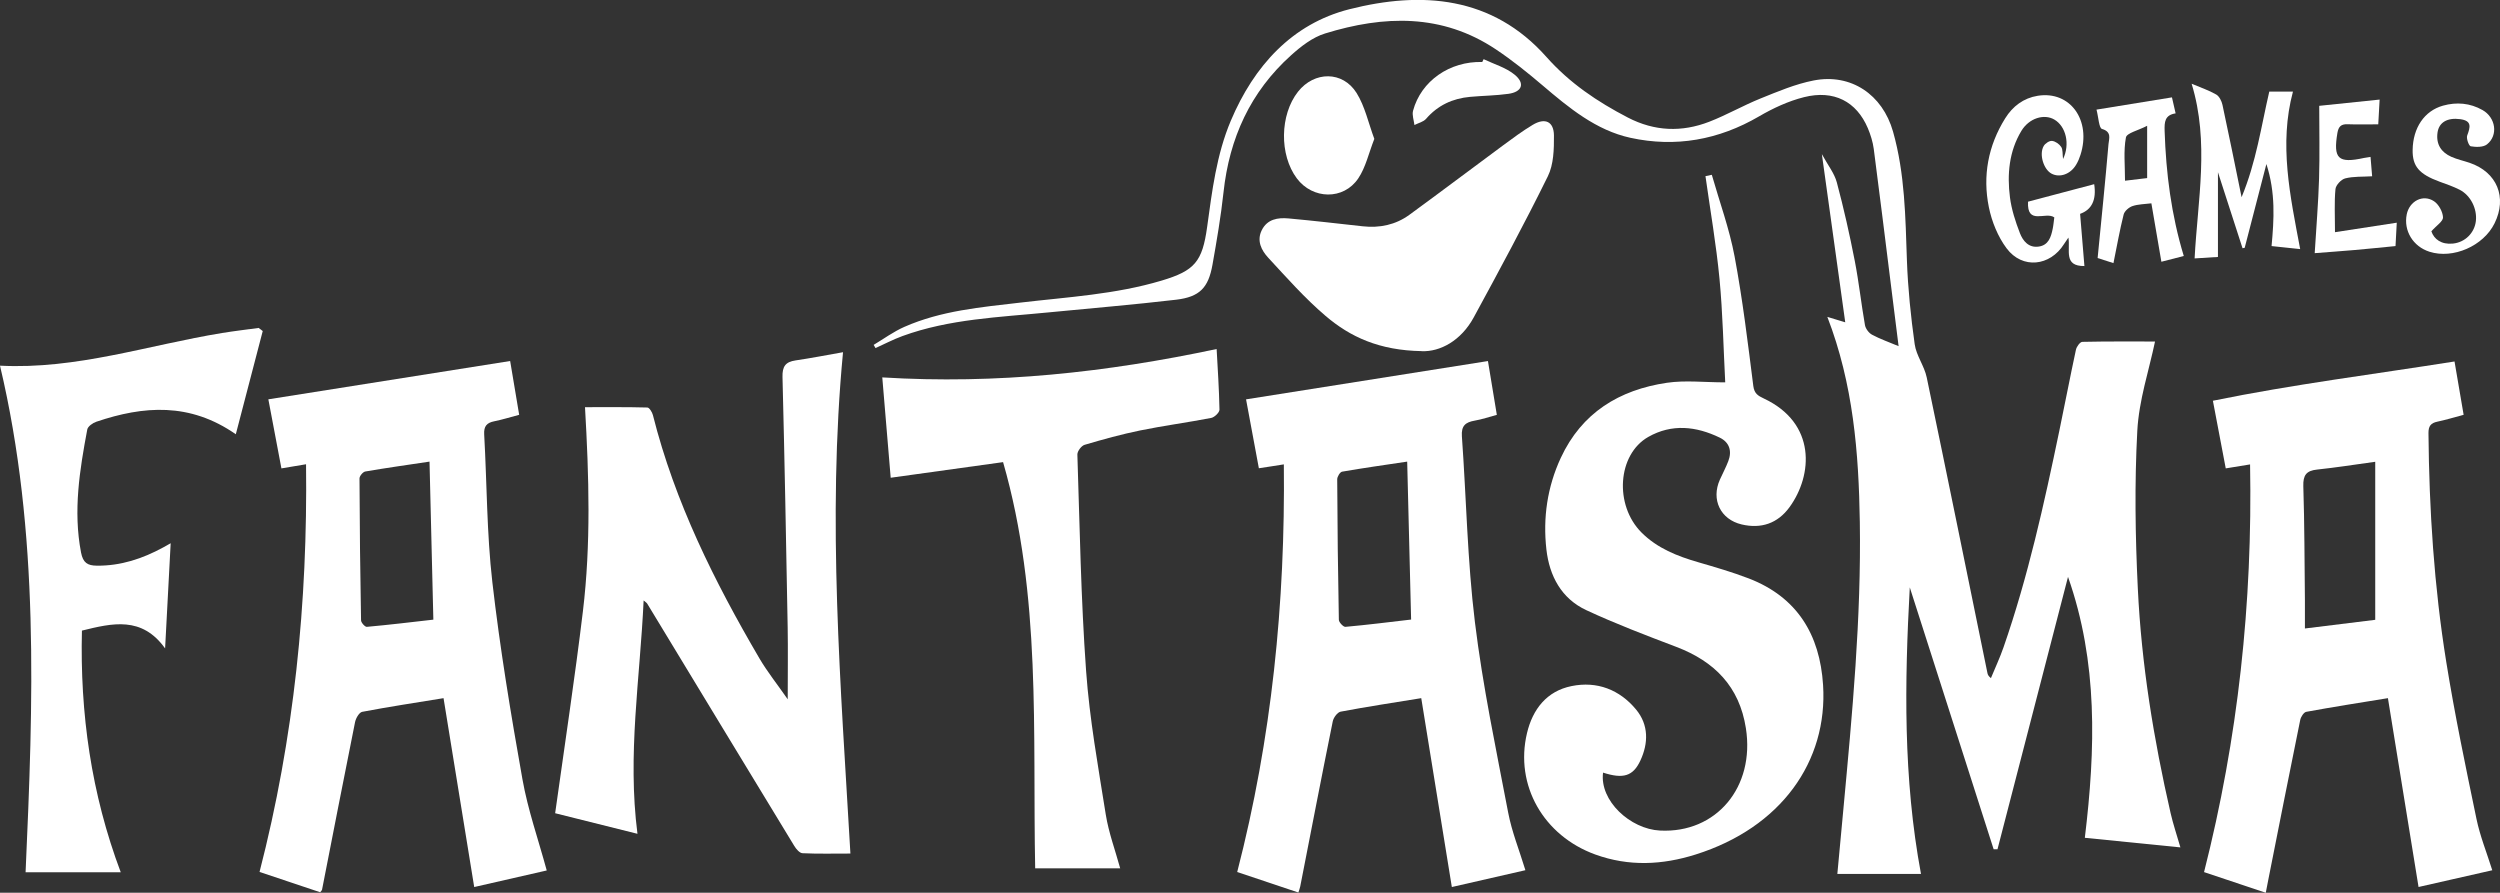
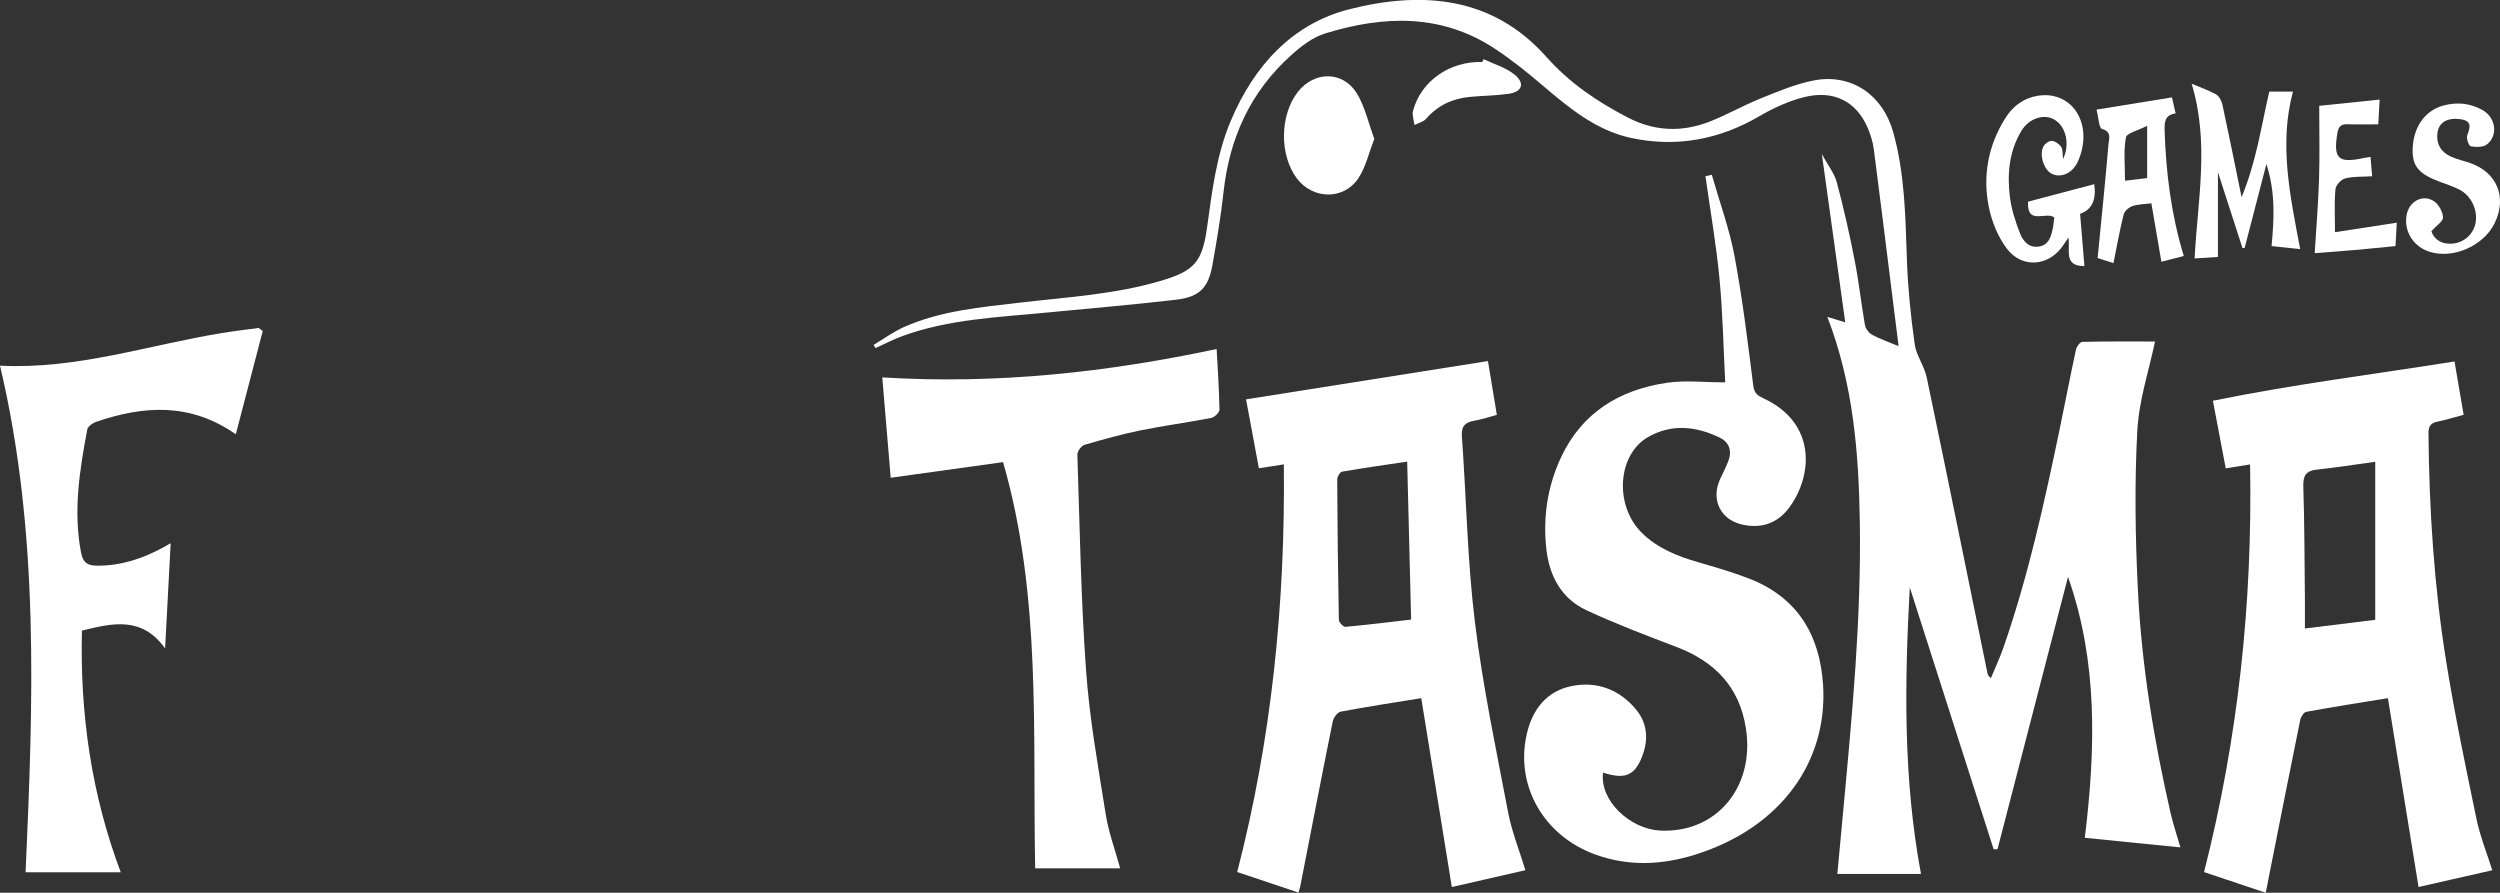
<svg xmlns="http://www.w3.org/2000/svg" id="Layer_1" viewBox="0 0 579.49 206.93">
  <rect x="0" y="0" width="579.49" height="206.93" fill="#333333" stroke="none" />
  <defs>
    <style>.cls-1{fill:#fff;}</style>
  </defs>
  <path class="cls-1" d="M479.35,133.75c-5.45,21.04-10.89,42.07-16.34,63.11-.3,0-.59,0-.89,0-6.48-20.24-12.96-40.47-19.44-60.71-1.2,22.11-1.56,44.13,2.6,66.43h-19.39c.46-4.9,.93-9.96,1.4-15.03,2.06-22.14,4.16-44.28,3.81-66.56-.25-16.04-1.51-31.94-7.53-47.54,1.32,.4,2.29,.7,4.15,1.26-1.8-12.98-3.54-25.5-5.42-38.99,1.41,2.59,2.91,4.45,3.47,6.56,1.61,6.01,2.97,12.09,4.16,18.19,.96,4.92,1.49,9.92,2.36,14.87,.15,.84,.89,1.84,1.64,2.24,1.86,1,3.88,1.7,6.16,2.66-.62-4.93-1.2-9.57-1.78-14.21-1.32-10.51-2.6-21.03-3.98-31.53-.22-1.63-.73-3.27-1.37-4.79-2.63-6.18-7.86-8.93-14.8-7.19-3.62,.91-7.17,2.56-10.41,4.45-9.36,5.47-19.39,7.25-29.82,4.97-7.97-1.74-14.26-6.95-20.39-12.17-3.46-2.94-7.02-5.81-10.8-8.33-12.49-8.34-25.97-7.89-39.6-3.68-2.89,.89-5.59,2.99-7.89,5.07-9.41,8.46-14.29,19.21-15.64,31.73-.61,5.63-1.57,11.23-2.56,16.8-.95,5.35-2.97,7.46-8.42,8.11-9.88,1.16-19.79,1.98-29.69,2.95-11.36,1.12-22.85,1.5-33.74,5.47-2.14,.78-4.17,1.85-6.25,2.79-.15-.25-.29-.5-.44-.74,2.36-1.41,4.61-3.07,7.11-4.17,8.55-3.77,17.75-4.56,26.9-5.63,10.97-1.29,22.05-1.9,32.74-5.1,7.66-2.29,9.44-4.37,10.55-12.42,1.15-8.36,2.17-16.79,5.5-24.66,5.35-12.64,14.17-22.45,27.47-25.82,16.7-4.23,33.12-3.09,45.69,11.07,5.37,6.05,11.8,10.37,18.87,14.04,6.2,3.21,12.5,3.43,18.86,.97,4.05-1.57,7.86-3.77,11.9-5.4,4.02-1.62,8.09-3.35,12.31-4.17,8.63-1.68,15.95,3.25,18.39,11.85,2.77,9.77,2.87,19.82,3.22,29.86,.23,6.49,.9,12.99,1.8,19.42,.37,2.64,2.24,5.05,2.79,7.7,4.77,22.82,9.4,45.67,14.07,68.51,.07,.34,.17,.68,.81,1.2,.98-2.39,2.09-4.73,2.93-7.17,5.68-16.35,9.4-33.22,12.92-50.13,1.31-6.27,2.51-12.57,3.86-18.83,.15-.71,.95-1.81,1.48-1.82,5.82-.13,11.63-.08,16.85-.08-1.38,6.63-3.74,13.63-4.11,20.74-.65,12.13-.47,24.35,.12,36.49,.84,17.58,3.67,34.93,7.6,52.09,.58,2.52,1.41,4.98,2.27,7.94-7.57-.76-14.88-1.49-22.15-2.22,2.49-20.6,3.06-40.72-3.9-60.48Z" />
  <path class="cls-1" d="M396.79,40.52c1.8,6.3,4.08,12.51,5.28,18.92,1.86,9.94,3.07,20,4.34,30.03,.23,1.78,1.11,2.27,2.42,2.89,12.22,5.73,11.39,17.77,5.96,25.22-2.74,3.75-6.57,5.05-11.09,3.98-4.91-1.16-7.11-5.76-5.04-10.38,.65-1.44,1.4-2.84,1.96-4.31,.89-2.34,.24-4.35-1.99-5.43-5.46-2.64-11.1-3.27-16.57-.16-7.15,4.07-7.91,15.8-1.57,22.15,3.67,3.67,8.3,5.49,13.18,6.9,3.92,1.14,7.85,2.28,11.66,3.74,11.26,4.33,16.51,13.05,17.25,24.7,1.13,17.71-9.74,33.07-29.54,39.3-7.74,2.44-15.47,2.82-23.26,0-11.97-4.34-18.7-16.04-15.83-28.13,1.31-5.54,4.58-9.75,10.33-10.91,5.89-1.2,11.14,.81,14.97,5.45,2.92,3.54,2.87,7.79,.97,11.84-1.7,3.65-4.03,4.26-8.64,2.77-.83,6.54,6.32,13.08,13.19,13.43,13.06,.67,22.06-10.06,19.92-23.73-1.51-9.65-7.28-15.48-16.14-18.85-7.02-2.67-14.06-5.34-20.86-8.51-5.76-2.69-8.54-7.91-9.24-14.06-.83-7.34,.21-14.5,3.33-21.23,4.85-10.47,13.57-15.78,24.59-17.41,4.25-.63,8.68-.1,13.53-.1-.41-7.82-.56-15.95-1.33-24.03-.76-7.96-2.14-15.85-3.25-23.77,.49-.1,.98-.2,1.47-.31Z" />
  <path class="cls-1" d="M553.5,161.83c-6.49,1.06-12.72,2.03-18.92,3.17-.58,.11-1.26,1.18-1.4,1.9-2.5,12.28-4.93,24.58-7.37,36.88-.2,.99-.38,1.98-.61,3.16-4.93-1.65-9.64-3.23-14.31-4.79,7.88-31,11.26-62.36,10.67-94.5-1.96,.32-3.64,.6-5.64,.92-.97-5.11-1.92-10.1-2.98-15.68,18.5-3.78,37.15-6.11,56.01-9.1,.72,4.24,1.4,8.22,2.11,12.36-2.16,.58-4.1,1.17-6.08,1.59-1.52,.32-2.08,1.01-2.07,2.65,.16,17.79,1.3,35.52,4.13,53.08,1.96,12.18,4.49,24.28,7,36.36,.82,3.96,2.37,7.78,3.66,11.89-5.61,1.27-11.2,2.54-17.09,3.88-2.35-14.53-4.68-28.89-7.1-43.78Zm-19.23-16.15c5.94-.73,11.33-1.39,16.3-2.01v-36.63c-4.85,.66-9.14,1.35-13.45,1.8-2.51,.26-3.3,1.28-3.22,3.87,.28,8.82,.27,17.66,.37,26.49,.02,1.93,0,3.86,0,6.47Z" />
  <path class="cls-1" d="M300.95,206.88c-4.98-1.67-9.63-3.23-14.17-4.75,7.99-30.93,11.16-62.3,10.81-94.49-1.2,.19-2.06,.32-2.92,.46-.89,.14-1.79,.27-2.87,.44-.96-5.18-1.89-10.17-2.97-15.97,18.79-2.98,37.33-5.91,56.07-8.88,.72,4.37,1.37,8.28,2.06,12.47-1.77,.47-3.42,1.05-5.12,1.34-2.13,.37-3.15,1.17-2.98,3.63,1.03,14.36,1.27,28.81,3.02,43.08,1.81,14.81,4.91,29.48,7.71,44.15,.84,4.42,2.57,8.68,3.99,13.35-5.56,1.27-11.1,2.54-17.05,3.9-2.37-14.65-4.7-29.07-7.09-43.78-6.45,1.05-12.59,1.98-18.68,3.13-.74,.14-1.66,1.38-1.83,2.24-2.58,12.74-5.04,25.51-7.54,38.27-.09,.44-.26,.85-.43,1.42Zm25.23-99.88c-5.27,.79-10.19,1.48-15.08,2.33-.49,.08-1.14,1.16-1.14,1.77,.05,10.86,.17,21.72,.38,32.57,.01,.58,1.04,1.67,1.52,1.63,5.05-.45,10.08-1.09,15.23-1.69-.3-12.25-.6-24.02-.91-36.62Z" />
-   <path class="cls-1" d="M126.73,201.77c-5.33,1.22-10.84,2.47-16.81,3.84-2.36-14.54-4.71-28.97-7.11-43.78-6.46,1.05-12.69,2-18.86,3.17-.69,.13-1.47,1.48-1.65,2.38-2.6,12.93-5.11,25.89-7.65,38.83-.03,.16-.2,.3-.43,.61-4.73-1.59-9.51-3.19-14.06-4.71,8.02-31.08,11.17-62.46,10.78-94.5-2.04,.34-3.66,.62-5.71,.96-.97-5.12-1.92-10.18-3.03-16.01,18.73-2.97,37.22-5.9,56.05-8.88,.72,4.28,1.38,8.26,2.09,12.47-2.04,.54-3.89,1.12-5.78,1.5-1.75,.35-2.43,1.16-2.33,3.02,.64,11.42,.59,22.91,1.89,34.25,1.76,15.31,4.28,30.54,6.98,45.72,1.26,7.09,3.68,13.96,5.63,21.13Zm-27.17-94.77c-5.2,.78-10.05,1.46-14.88,2.29-.55,.09-1.35,1.05-1.35,1.61,.04,10.96,.16,21.92,.36,32.88,0,.54,.92,1.56,1.34,1.52,5.13-.46,10.25-1.08,15.42-1.67-.3-12.33-.59-24.11-.89-36.64Z" />
-   <path class="cls-1" d="M182.59,162.11c0-6.13,.08-11.42-.01-16.7-.35-19.34-.71-38.69-1.2-58.03-.06-2.44,.69-3.5,3.04-3.84,3.55-.52,7.08-1.21,10.99-1.9-3.71,38.98-.51,77.44,1.71,116.21-3.91,0-7.52,.09-11.11-.08-.66-.03-1.46-.96-1.89-1.67-11.39-18.71-22.74-37.45-34.1-56.18-.13-.21-.37-.34-.83-.74-.82,18.03-3.8,35.7-1.43,54.09-6.82-1.71-13.05-3.27-19.08-4.77,2.2-15.81,4.57-31.3,6.44-46.85,1.87-15.55,1.41-31.18,.48-47.27,4.9,0,9.68-.05,14.46,.08,.45,.01,1.11,1.08,1.28,1.75,5.08,20.18,14.25,38.57,24.69,56.4,1.82,3.1,4.09,5.93,6.58,9.51Z" />
  <path class="cls-1" d="M259.65,201.27h-19.7c-.62-31.53,1.48-63.16-7.44-94.15-8.65,1.2-17,2.36-26.05,3.62-.66-7.86-1.3-15.56-1.95-23.26,26.51,1.64,52.04-1.17,77.5-6.58,.24,4.42,.57,9.23,.66,14.05,.01,.65-1.14,1.77-1.9,1.92-5.47,1.06-11,1.79-16.45,2.9-4.35,.89-8.66,2.08-12.92,3.34-.74,.22-1.69,1.49-1.67,2.25,.55,16.72,.82,33.46,2.02,50.13,.8,11.17,2.81,22.27,4.57,33.36,.67,4.17,2.18,8.21,3.33,12.41Z" />
  <path class="cls-1" d="M60.9,76.74c-2.04,7.83-4.08,15.66-6.24,23.92-10.68-7.44-21.41-6.59-32.31-2.91-.84,.28-1.98,1.08-2.12,1.8-1.77,9.42-3.29,18.85-1.45,28.5,.46,2.41,1.51,3.05,3.66,3.07,5.55,.06,10.6-1.62,15.41-4.24,.46-.25,.92-.52,1.71-.96-.43,8.12-.84,15.87-1.29,24.38-5.39-7.53-12.23-5.86-19.28-4.13-.46,19.16,2.14,37.79,9,56.02H5.93c1.76-39.32,3.27-78.61-5.93-117.43,17.72,.92,34.38-4.78,51.47-7.57,2.82-.46,5.65-.79,8.48-1.18,.32,.24,.63,.48,.95,.72Z" />
-   <path class="cls-1" d="M329.58,81.39c-9.88-.16-16.61-3.29-22.35-8.19-4.78-4.07-8.98-8.84-13.26-13.46-1.57-1.7-2.72-3.92-1.5-6.38,1.27-2.57,3.72-2.96,6.21-2.73,5.73,.52,11.45,1.19,17.17,1.82,3.95,.44,7.64-.33,10.84-2.66,7.28-5.31,14.46-10.74,21.71-16.09,2.24-1.65,4.48-3.32,6.86-4.75,2.85-1.72,4.91-.82,4.94,2.45,.02,3.17-.06,6.72-1.41,9.45-5.44,11.05-11.3,21.9-17.19,32.73-2.97,5.46-7.84,7.98-12.01,7.82Z" />
  <path class="cls-1" d="M533.17,57.74c-2.29-.24-4.3-.46-6.63-.7,.57-6.18,.96-12.32-1.2-19.02-1.8,6.96-3.41,13.19-5.03,19.42-.17,.03-.33,.06-.5,.1-1.84-5.7-3.69-11.4-5.7-17.62v19.64c-1.38,.09-3.28,.21-5.41,.34,.71-13.55,3.47-26.86-.69-40.49,2.12,.9,4.01,1.52,5.7,2.5,.72,.42,1.26,1.52,1.45,2.4,1.49,6.88,2.87,13.79,4.43,21.4,3.41-8.21,4.53-16.36,6.42-24.48h5.49c-3.28,12.21-.65,24.19,1.67,36.5Z" />
  <path class="cls-1" d="M478.2,36.88c1.69-3.51,.66-7.61-2.02-9.17-2.37-1.38-5.85-.34-7.65,2.66-2.84,4.73-3.31,10.04-2.63,15.37,.36,2.82,1.27,5.61,2.3,8.28,.7,1.82,2.04,3.5,4.41,3.13,2.23-.34,2.8-2.2,3.19-4.07,.19-.9,.26-1.82,.38-2.69-1.98-1.44-6.37,1.94-6.09-3.64,5.01-1.33,10.16-2.69,15.34-4.06q.82,5.43-3.27,6.88c.33,3.96,.66,8,1,12.1-4.93,.04-3.22-3.69-3.71-6.6-.49,.72-.77,1.1-1.02,1.51-3.22,5.14-9.65,5.86-13.3,.99-2.03-2.71-3.44-6.2-4.12-9.54-1.47-7.24-.18-14.24,3.78-20.59,1.74-2.8,4.25-4.71,7.56-5.24,7.51-1.2,12.46,5.68,9.9,13.69-.25,.79-.58,1.58-1.01,2.29-1.31,2.21-3.79,3.08-5.7,2.07-1.85-.98-2.94-4.51-1.81-6.42,.35-.6,1.32-1.24,1.93-1.17,.77,.09,1.68,.73,2.12,1.4,.41,.62,.27,1.59,.43,2.83Z" />
  <path class="cls-1" d="M318.56,32.2c-1.3,3.31-1.99,6.58-3.72,9.15-3.42,5.08-10.58,4.89-14.24,0-4.08-5.45-3.95-14.73,.27-20.09,3.77-4.78,10.36-4.86,13.59,.31,1.93,3.1,2.72,6.91,4.1,10.62Z" />
  <path class="cls-1" d="M501,60.67c-.8-4.66-1.53-8.94-2.32-13.54-1.55,.2-3.04,.19-4.38,.64-.83,.28-1.85,1.16-2.05,1.96-.9,3.58-1.54,7.23-2.36,11.26-1.51-.49-2.93-.95-3.67-1.18,.89-9.09,1.78-17.74,2.52-26.4,.1-1.21,.83-2.84-1.5-3.52-.72-.21-.8-2.63-1.28-4.48,5.91-.96,11.55-1.88,17.49-2.84,.29,1.25,.55,2.39,.85,3.71-2.54,.38-2.61,2.04-2.55,4.07,.32,9.78,1.53,19.4,4.44,28.99-1.59,.41-3.19,.82-5.18,1.33Zm-3.3-31.51c-2.09,1.09-4.73,1.67-4.92,2.71-.58,3.12-.21,6.41-.21,10.02,2.1-.25,3.69-.44,5.13-.61v-12.12Z" />
  <path class="cls-1" d="M563.58,53.61c.62,1.85,2.33,3.12,5,2.85,2.85-.29,5.02-2.51,5.32-5.25,.31-2.82-1.21-5.91-3.75-7.22-1.48-.76-3.07-1.3-4.64-1.87-4.77-1.75-6.33-3.56-6.27-7.37,.08-5.11,2.7-9.04,7.03-10.26,3.15-.88,6.28-.62,9.17,1.02,3.05,1.72,3.69,5.84,1.04,7.95-.87,.69-2.55,.66-3.77,.45-.44-.08-1.08-1.84-.82-2.52,.74-1.96,1.11-3.4-1.63-3.77-2.98-.4-4.94,.74-5.26,3.16-.35,2.68,.86,4.52,3.22,5.57,1.35,.6,2.82,.91,4.23,1.39,6.35,2.16,8.75,7.99,5.78,14.02-2.59,5.27-9.63,8.34-15.09,6.59-3.82-1.22-6.03-4.87-5.27-8.66,.62-3.07,3.76-4.75,6.33-3.04,1.09,.73,2.02,2.43,2.08,3.73,.05,.9-1.51,1.89-2.7,3.23Z" />
  <path class="cls-1" d="M536.54,58.69c.36-6.02,.84-11.65,1.01-17.29,.17-5.56,.04-11.13,.04-16.87,4.23-.44,8.91-.92,14-1.45-.11,1.92-.21,3.71-.32,5.74-2.51,0-4.81,.07-7.11-.02-1.51-.06-2.11,.55-2.36,2.02-1,5.98,.16,7.11,6.18,5.79,.36-.08,.73-.12,1.5-.24,.13,1.54,.25,3.03,.37,4.49-2.24,.14-4.31,0-6.24,.49-.94,.24-2.17,1.56-2.26,2.49-.29,3.01-.11,6.07-.11,9.98,5.26-.81,9.66-1.48,14.32-2.2-.08,1.51-.18,3.38-.29,5.42-3.32,.32-6.43,.65-9.55,.92-3.13,.27-6.26,.49-9.18,.72Z" />
  <path class="cls-1" d="M343.89,13.71c2.43,1.17,5.2,1.95,7.22,3.62,2.45,2.03,1.69,3.98-1.47,4.42-2.93,.41-5.92,.43-8.88,.7-4.05,.37-7.48,1.95-10.2,5.09-.63,.72-1.79,.97-2.7,1.44-.13-1.11-.59-2.32-.32-3.32,1.86-6.9,8.5-11.5,16.04-11.29l.32-.66Z" />
</svg>